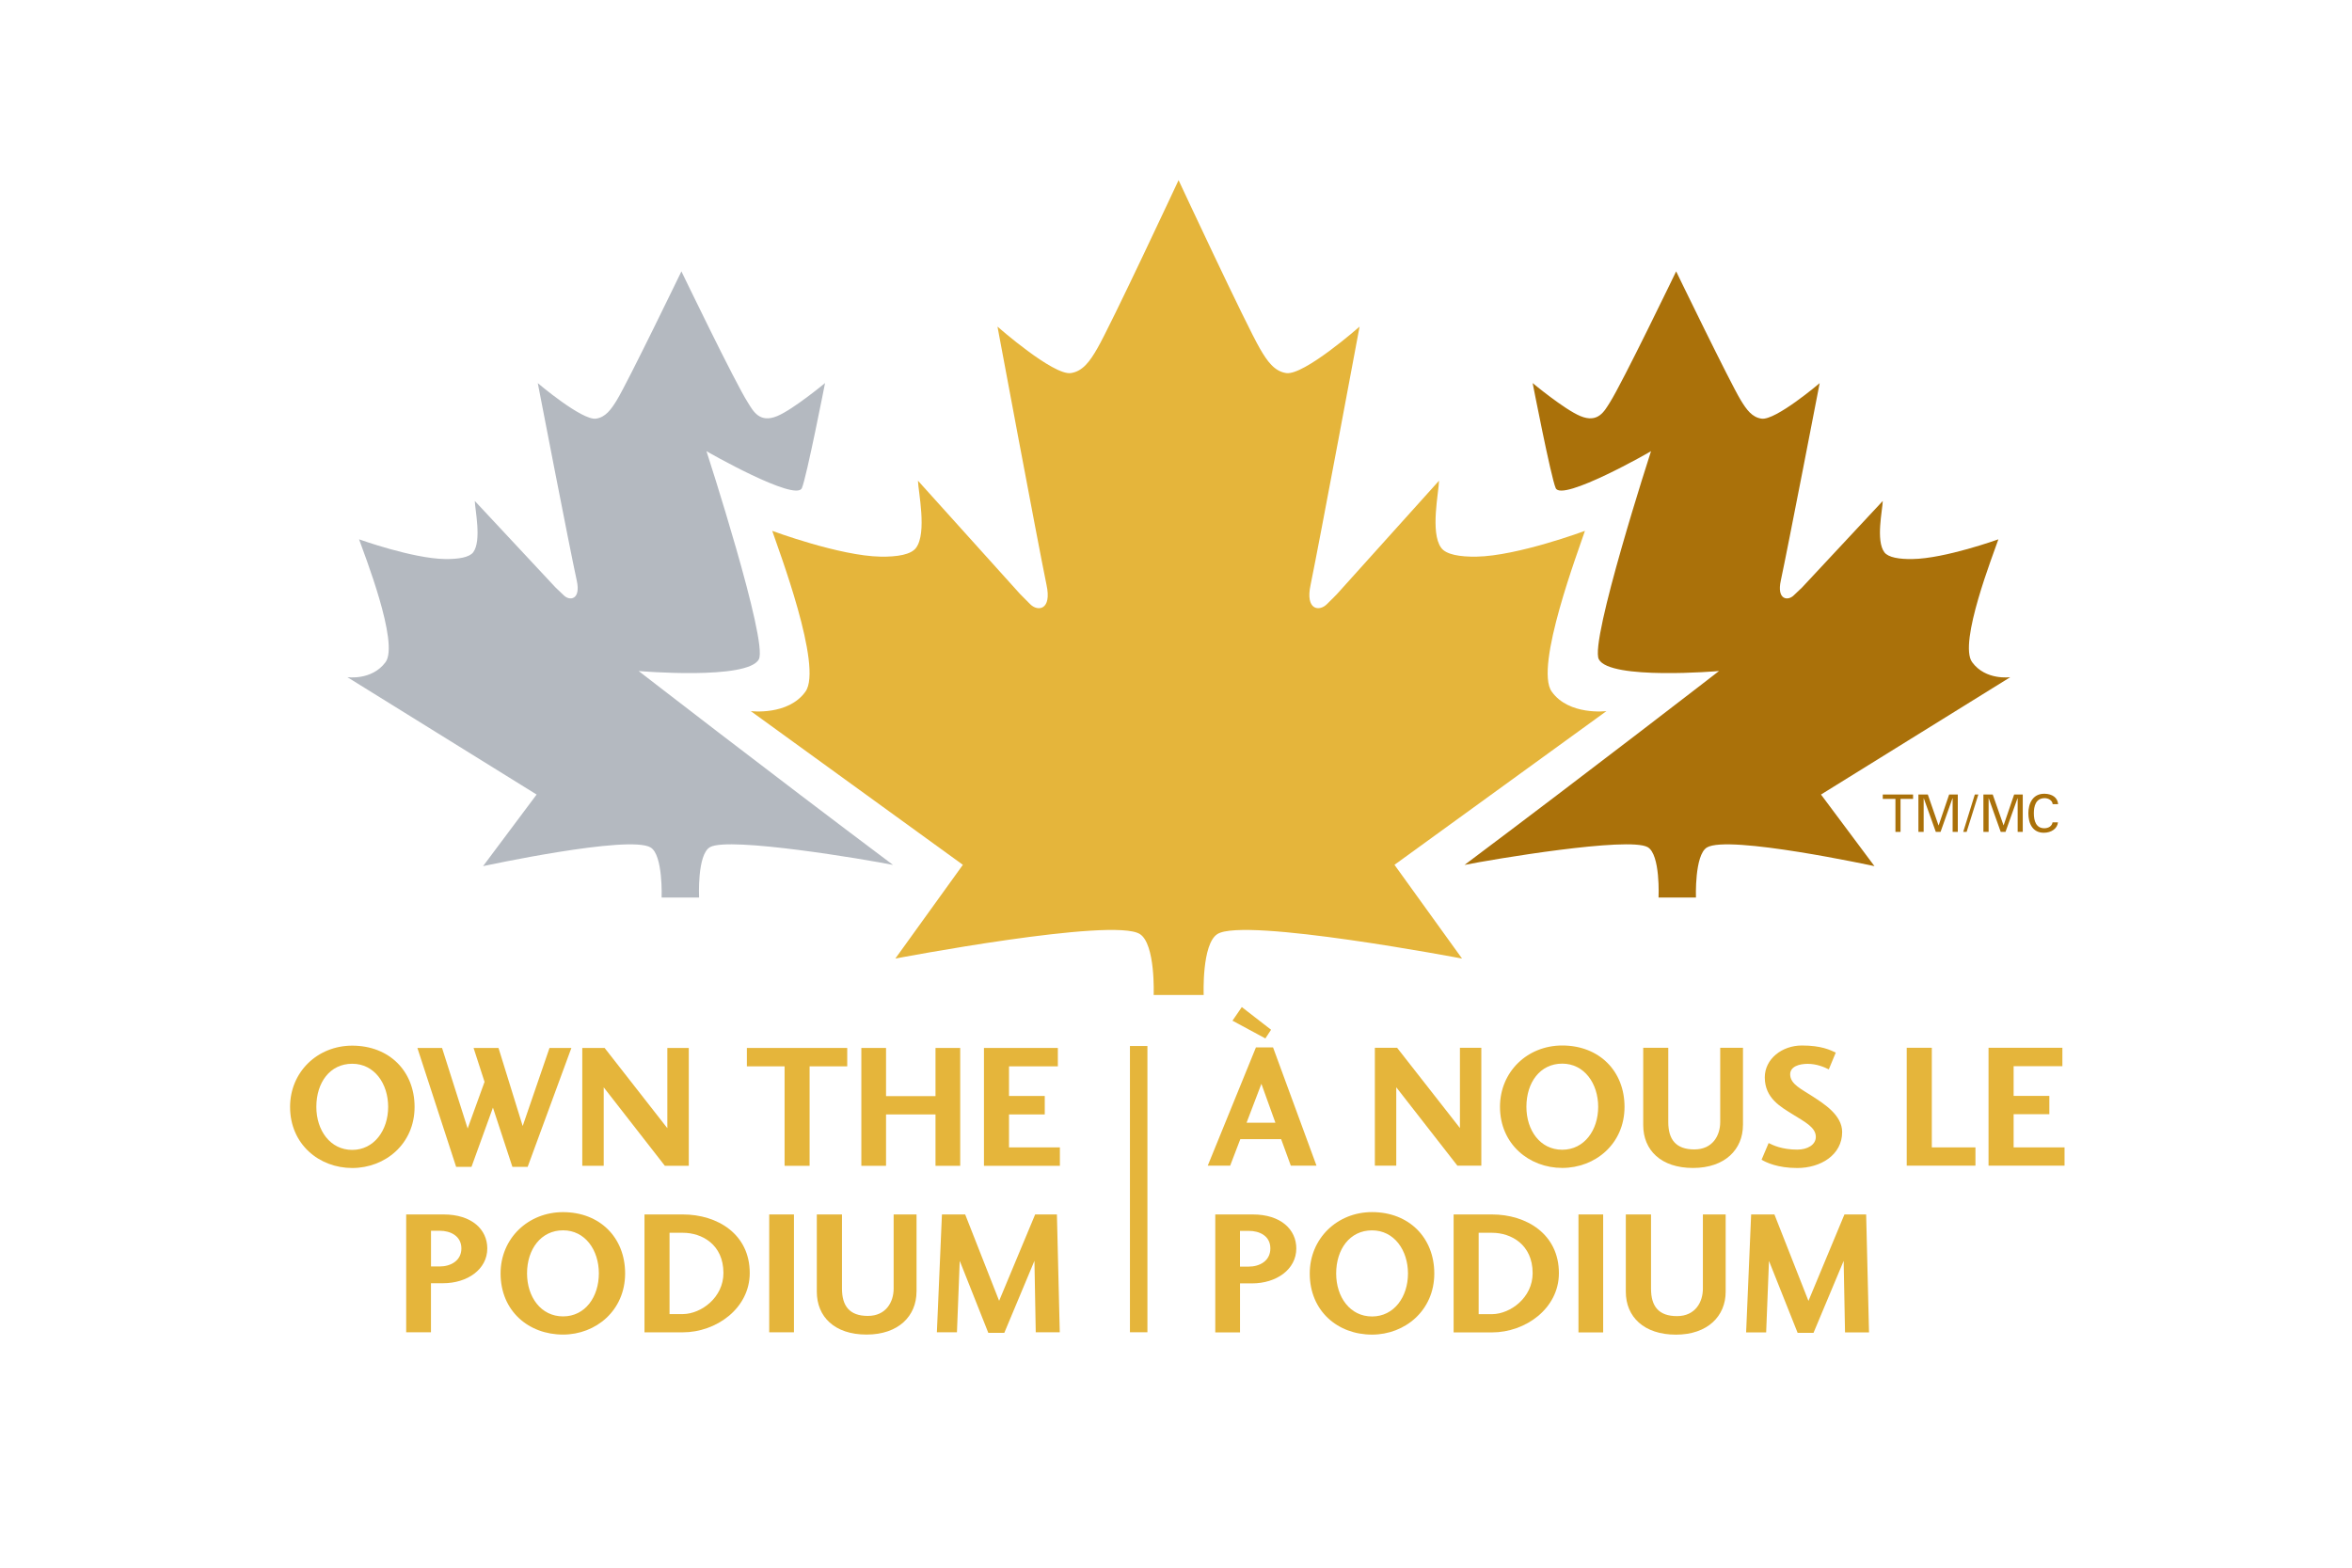
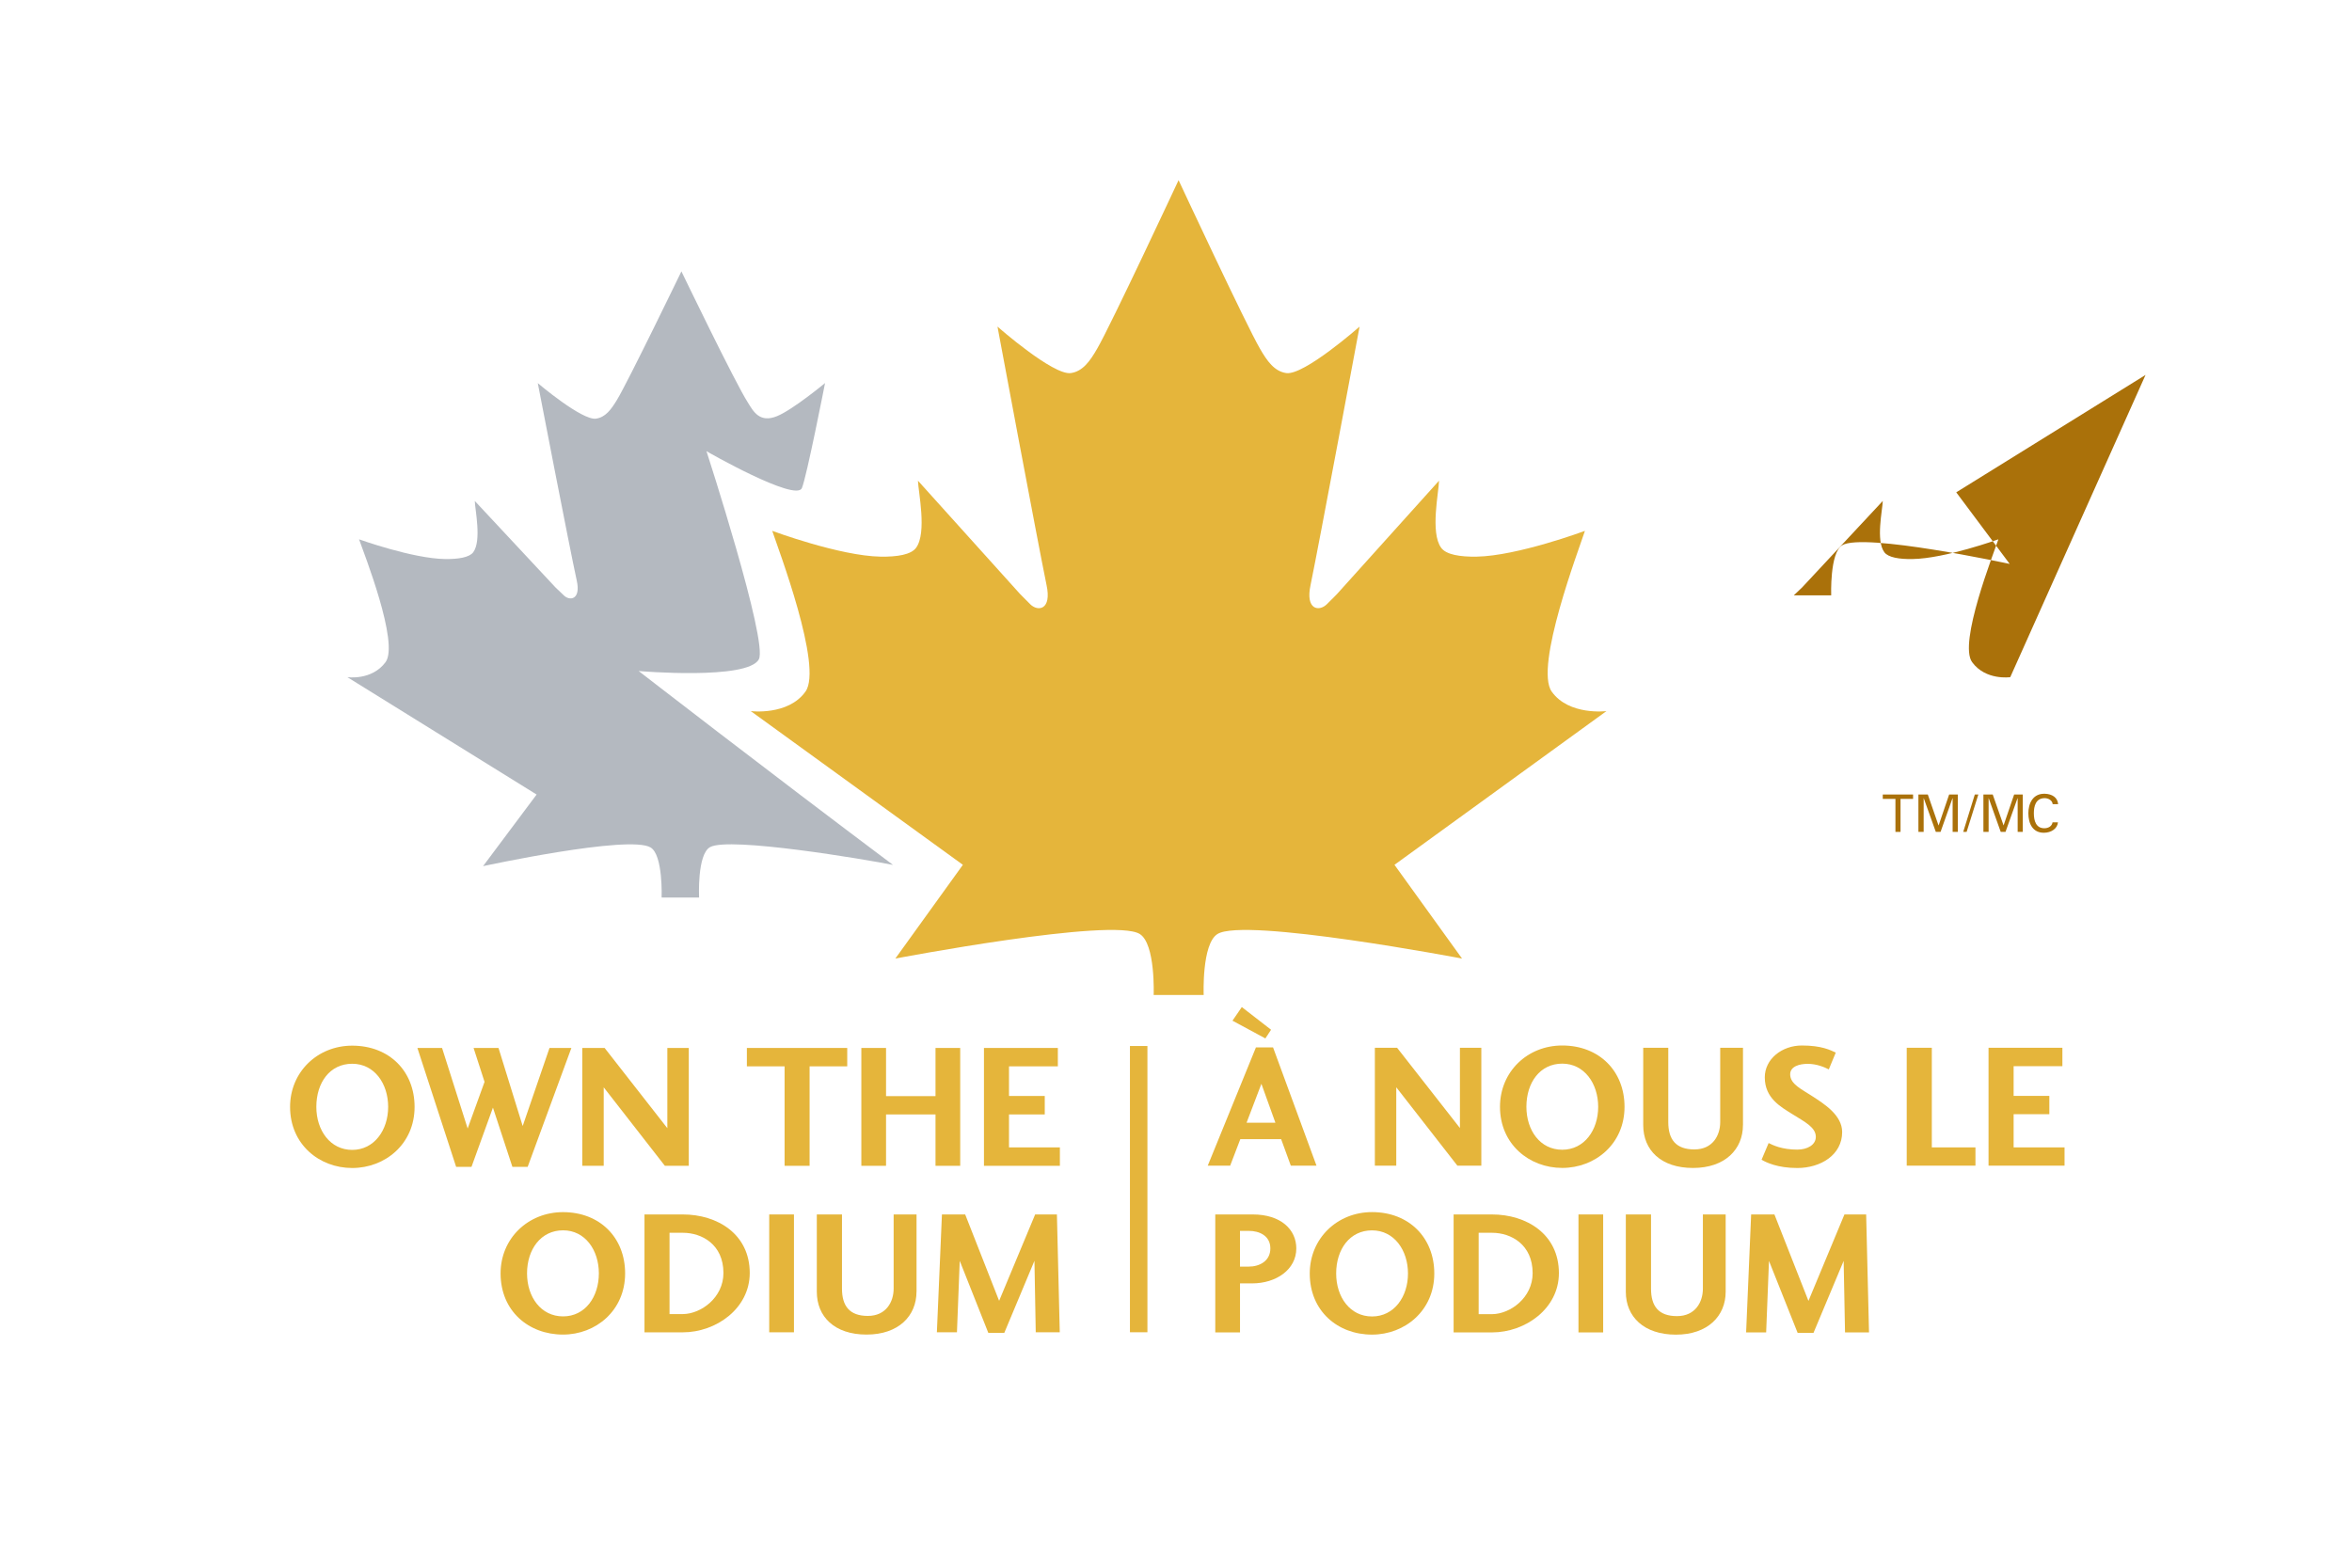
<svg xmlns="http://www.w3.org/2000/svg" id="Layer_1" data-name="Layer 1" viewBox="0 0 600 400">
  <defs>
    <style>
      .cls-1 {
        fill: #b4b9c0;
      }

      .cls-2 {
        fill: #e5b53b;
      }

      .cls-3 {
        fill: #aa710a;
      }
    </style>
  </defs>
  <polygon class="cls-3" points="483.53 203.84 480.3 203.84 480.3 202.72 488.03 202.72 488.03 203.84 484.83 203.84 484.83 212.26 483.53 212.26 483.53 203.84 483.53 203.84" />
  <polygon class="cls-3" points="498.12 203.68 498.08 203.68 495.04 212.26 493.83 212.26 490.76 203.68 490.73 203.68 490.73 212.26 489.39 212.26 489.39 202.72 491.79 202.72 494.52 210.6 494.55 210.6 497.23 202.72 499.44 202.72 499.44 212.26 498.12 212.26 498.12 203.68 498.12 203.68" />
  <polygon class="cls-3" points="504.68 202.72 501.69 212.26 500.82 212.26 503.78 202.72 504.68 202.72 504.68 202.72" />
  <polygon class="cls-3" points="514.71 203.68 514.67 203.68 511.61 212.26 510.39 212.26 507.33 203.68 507.3 203.68 507.3 212.26 505.97 212.26 505.97 202.72 508.35 202.72 511.11 210.6 511.12 210.6 513.81 202.72 516.01 202.72 516.01 212.26 514.71 212.26 514.71 203.68 514.71 203.68" />
  <path class="cls-3" d="M523.64,205.18c-.07-.91-1.04-1.53-2.03-1.53-2.34,0-2.77,2.15-2.77,3.84,0,1.99.58,3.84,2.67,3.84,1,0,1.94-.49,2.1-1.51h1.38c-.14,1.61-1.73,2.66-3.6,2.66-2.83,0-3.95-2.3-3.95-4.99,0-2.34,1.04-5.07,4.24-4.96,1.84.07,3.22.96,3.35,2.65h-1.39Z" />
-   <path class="cls-3" d="M512.82,172.78s-6.26.91-9.72-3.82c-3.58-4.83,5.52-27.86,6.69-31.35,0,0-13.64,4.92-21.91,5.03-3.38.06-6.17-.4-7.16-1.71-2.26-2.96-.47-10.93-.42-13.11l-20.61,22.1s-.99.93-2.09,1.98c-1.51,1.5-4.4,1.17-3.31-3.77,1.81-8.43,9.91-50.37,9.91-50.37,0,0-11.23,9.57-14.82,9.06-2.41-.33-3.83-2.27-5.34-4.77-2.79-4.61-16.45-32.81-16.45-32.81,0,0-13.75,28.5-16.91,33.45-1.4,2.22-3,5.36-7.53,3.47-4.08-1.69-12.17-8.42-12.17-8.42,0,0,4.67,24.04,5.88,26.8,1.56,3.62,24.44-9.41,24.32-9.43,0,0-15.71,48.52-13.32,53.1,2.77,5.37,30.57,3.03,30.67,3,0,0-32.85,25.43-64.93,49.48,6.99-1.42,41.79-7.26,46.7-4.55,3.32,1.84,2.8,12.87,2.8,12.87h9.54s-.39-10.83,2.79-12.77c5.43-3.32,42.75,4.76,42.75,4.76l-13.64-18.27,48.29-29.95h0Z" />
+   <path class="cls-3" d="M512.82,172.78s-6.26.91-9.72-3.82c-3.58-4.83,5.52-27.86,6.69-31.35,0,0-13.64,4.92-21.91,5.03-3.38.06-6.17-.4-7.16-1.71-2.26-2.96-.47-10.93-.42-13.11l-20.61,22.1s-.99.93-2.09,1.98h9.54s-.39-10.83,2.79-12.77c5.43-3.32,42.75,4.76,42.75,4.76l-13.64-18.27,48.29-29.95h0Z" />
  <path class="cls-1" d="M136.89,202.73l-13.66,18.27s37.33-8.08,42.75-4.76c3.2,1.94,2.8,12.77,2.8,12.77h9.56s-.54-11.03,2.81-12.87c4.89-2.71,39.69,3.14,46.66,4.55-32.07-24.05-64.89-49.48-64.89-49.48.09.03,27.88,2.37,30.67-3,2.37-4.59-13.37-53.1-13.37-53.1-.07.02,22.79,13.05,24.34,9.43,1.2-2.76,5.91-26.8,5.91-26.8,0,0-8.12,6.73-12.19,8.42-4.53,1.89-6.13-1.25-7.51-3.47-3.2-4.95-16.94-33.45-16.94-33.45,0,0-13.64,28.2-16.45,32.81-1.51,2.5-2.95,4.43-5.34,4.77-3.58.51-14.85-9.06-14.85-9.06,0,0,8.09,41.93,9.94,50.37,1.1,4.93-1.81,5.27-3.31,3.77-1.11-1.05-2.08-1.98-2.08-1.98l-20.62-22.1c.05,2.19,1.8,10.15-.41,13.11-1,1.3-3.79,1.76-7.18,1.71-8.26-.11-21.93-5.03-21.93-5.03,1.21,3.49,10.32,26.52,6.75,31.35-3.49,4.73-9.74,3.82-9.74,3.82l48.28,29.95h0Z" />
  <path class="cls-2" d="M409.8,181.44s-9.56,1.2-13.95-4.97c-4.5-6.28,6.99-36.46,8.47-41.02,0,0-17.22,6.41-27.65,6.58-4.24.07-7.79-.52-9.03-2.27-2.84-3.85-.59-14.25-.54-17.11l-26,28.89s-1.2,1.25-2.61,2.62c-1.94,1.94-5.57,1.53-4.15-4.96,2.26-10.99,12.49-65.86,12.49-65.86,0,0-14.2,12.52-18.71,11.85-3-.44-4.84-2.99-6.72-6.26-3.51-6.01-20.73-42.93-20.73-42.93,0,0-.03.02-.03.02v-.02s-17.24,36.93-20.73,42.93c-1.88,3.27-3.7,5.81-6.72,6.26-4.5.67-18.73-11.85-18.73-11.85,0,0,10.23,54.86,12.5,65.86,1.42,6.49-2.21,6.91-4.16,4.96-1.36-1.37-2.6-2.62-2.6-2.62l-26.03-28.89c.09,2.86,2.34,13.27-.47,17.11-1.26,1.75-4.77,2.34-9.06,2.27-10.41-.17-27.64-6.58-27.64-6.58,1.51,4.56,13,34.74,8.47,41.02-4.41,6.18-13.95,4.97-13.95,4.97l54.11,39.22-17.23,23.92s55.54-10.6,62.37-6.26c4.03,2.54,3.53,15.55,3.53,15.55h12.76s-.52-13.01,3.51-15.55c6.84-4.33,62.4,6.26,62.4,6.26l-17.24-23.92,54.08-39.22h0Z" />
  <path class="cls-2" d="M80.7,282.43c0,6,3.55,10.97,9.15,10.97s9.17-5.04,9.17-10.97-3.49-11.01-9.17-11.01-9.15,4.78-9.15,11.01h0ZM105.76,282.43c0,9.47-7.51,15.59-15.91,15.59s-15.85-6.03-15.85-15.59c0-8.94,7.01-15.63,15.85-15.63,9.44,0,15.91,6.49,15.91,15.63h0Z" />
  <polygon class="cls-2" points="120.28 297.72 116.36 297.72 106.48 267.39 112.77 267.39 119.3 287.94 123.61 276.04 120.81 267.39 127.17 267.39 133.34 287.31 140.18 267.39 145.76 267.39 134.61 297.72 130.71 297.72 125.75 282.61 120.28 297.72 120.28 297.72" />
  <polygon class="cls-2" points="175.71 267.39 175.71 297.46 169.61 297.46 154.01 277.44 154.01 297.46 148.54 297.46 148.54 267.39 154.24 267.39 170.24 287.86 170.24 267.39 175.71 267.39 175.71 267.39" />
  <polygon class="cls-2" points="190.53 267.39 216.13 267.39 216.13 272.08 206.53 272.08 206.53 297.46 200.15 297.46 200.15 272.08 190.53 272.08 190.53 267.39 190.53 267.39" />
  <polygon class="cls-2" points="238.65 284.35 226.03 284.35 226.03 297.46 219.73 297.46 219.73 267.39 226.03 267.39 226.03 279.68 238.65 279.68 238.65 267.39 244.95 267.39 244.95 297.46 238.65 297.46 238.65 284.35 238.65 284.35" />
  <polygon class="cls-2" points="270.38 297.46 251.01 297.46 251.01 267.39 269.86 267.39 269.86 272.08 257.4 272.08 257.4 279.64 266.52 279.64 266.52 284.35 257.4 284.35 257.4 292.76 270.38 292.76 270.38 297.46 270.38 297.46" />
-   <path class="cls-2" d="M112.2,323.14c2.7,0,5.5-1.42,5.5-4.6s-2.8-4.51-5.5-4.51h-2.25v9.11h2.25ZM103.62,339.94v-30.07h9.54c7.23,0,11.15,3.87,11.15,8.67,0,5.38-5.14,8.88-11.27,8.88h-3.1v12.52h-6.33Z" />
  <path class="cls-2" d="M134.45,324.91c0,6,3.53,10.97,9.19,10.97s9.13-5,9.13-10.97-3.51-10.99-9.13-10.99-9.19,4.81-9.19,10.99h0ZM159.47,324.91c0,9.48-7.46,15.61-15.84,15.61-8.81,0-15.93-6.04-15.93-15.61,0-8.93,7.03-15.63,15.93-15.63,9.38,0,15.84,6.48,15.84,15.63h0Z" />
  <path class="cls-2" d="M174.25,335.29c4.6-.06,10.3-4.2,10.3-10.48,0-7.3-5.53-10.26-10.32-10.26h-3.43v20.75h3.45ZM164.41,309.87h9.76c8.9,0,17.09,5.04,17.09,14.94,0,9.02-8.54,15.14-17.09,15.14h-9.76v-30.07h0Z" />
  <polygon class="cls-2" points="196.23 339.94 196.23 309.87 202.54 309.87 202.54 339.94 196.23 339.94 196.23 339.94" />
  <path class="cls-2" d="M233.8,329.57c0,6.19-4.57,10.95-12.74,10.95s-12.69-4.55-12.69-10.95v-19.7h6.42v18.92c0,4.45,1.94,6.97,6.6,6.97s6.58-3.59,6.58-6.97v-18.92h5.84v19.7h0Z" />
  <polygon class="cls-2" points="270.35 339.94 264.22 339.94 263.89 321.7 256.2 340.08 252.12 340.08 244.83 321.7 244.12 339.94 239 339.94 240.29 309.87 246.22 309.87 254.88 331.91 264.07 309.87 269.62 309.87 270.35 339.94 270.35 339.94" />
  <path class="cls-2" d="M321.78,276.55l-3.78,9.92h7.36l-3.57-9.92h0ZM316.78,256.95l7.47,5.79-1.45,2.22-8.39-4.53,2.38-3.48h0ZM313.83,297.42h-5.73l12.29-30.17h4.37l11.08,30.17h-6.55l-2.47-6.77h-10.41l-2.59,6.77h0Z" />
  <polygon class="cls-2" points="377.89 267.34 377.89 297.42 371.78 297.42 356.19 277.42 356.19 297.42 350.73 297.42 350.73 267.34 356.4 267.34 372.43 287.82 372.43 267.34 377.89 267.34 377.89 267.34" />
  <path class="cls-2" d="M389.39,282.41c0,6.01,3.51,10.95,9.14,10.95s9.17-5.01,9.17-10.95-3.53-11.02-9.17-11.02-9.14,4.78-9.14,11.02h0ZM414.42,282.41c0,9.47-7.48,15.59-15.89,15.59s-15.88-6.05-15.88-15.59c0-8.95,6.98-15.65,15.88-15.65,9.43,0,15.89,6.52,15.89,15.65h0Z" />
  <path class="cls-2" d="M444.63,287.07c0,6.17-4.56,10.94-12.74,10.94s-12.7-4.55-12.7-10.94v-19.73h6.39v18.96c0,4.46,1.96,6.98,6.66,6.98s6.59-3.61,6.59-6.98v-18.96h5.81v19.73h0Z" />
  <path class="cls-2" d="M458.58,293.32c2.43,0,4.64-1.18,4.64-3.24,0-2.44-2.75-3.78-5.99-5.81-2.89-1.82-7.03-4.03-7.03-9.38,0-4.69,4.39-8.13,9.45-8.13s7.25,1.17,8.66,1.81l-1.78,4.29c-1.08-.56-3.08-1.42-5.38-1.42-2.14,0-4.47.67-4.47,2.67,0,2.55,2.9,3.77,5.82,5.7,2.74,1.8,7.44,4.69,7.44,9.03,0,5.85-5.5,9.18-11.45,9.18-5.05,0-7.94-1.43-9.11-2.11l1.8-4.26c1.06.51,3.29,1.68,7.4,1.68h0Z" />
  <polygon class="cls-2" points="492.81 292.76 503.94 292.76 503.94 297.42 486.41 297.42 486.41 267.34 492.81 267.34 492.81 292.76 492.81 292.76" />
  <polygon class="cls-2" points="526.67 297.42 507.28 297.42 507.28 267.34 526.12 267.34 526.12 272.04 513.68 272.04 513.68 279.62 522.79 279.62 522.79 284.29 513.68 284.29 513.68 292.76 526.67 292.76 526.67 297.42 526.67 297.42" />
  <path class="cls-2" d="M318.57,323.18c2.71,0,5.5-1.41,5.5-4.64s-2.79-4.48-5.5-4.48h-2.25v9.12h2.25ZM310.02,339.97v-30.1h9.56c7.2,0,11.11,3.88,11.11,8.67,0,5.4-5.14,8.92-11.27,8.92h-3.09v12.51h-6.3Z" />
  <path class="cls-2" d="M340.86,324.94c0,5.99,3.52,10.96,9.15,10.96s9.17-5.02,9.17-10.96-3.52-11.01-9.17-11.01-9.15,4.79-9.15,11.01h0ZM365.89,324.94c0,9.46-7.5,15.59-15.88,15.59-8.8,0-15.89-6.05-15.89-15.59,0-8.93,6.99-15.67,15.89-15.67,9.42,0,15.88,6.51,15.88,15.67h0Z" />
  <path class="cls-2" d="M380.69,335.31c4.59-.06,10.29-4.19,10.29-10.46,0-7.32-5.52-10.3-10.34-10.3h-3.43v20.76h3.48ZM370.82,309.87h9.77c8.86,0,17.09,5.04,17.09,14.98,0,9.01-8.51,15.12-17.09,15.12h-9.77v-30.1h0Z" />
  <polygon class="cls-2" points="402.67 339.97 402.67 309.87 408.97 309.87 408.97 339.97 402.67 339.97 402.67 339.97" />
  <path class="cls-2" d="M440.22,329.61c0,6.15-4.55,10.93-12.69,10.93s-12.78-4.55-12.78-10.93v-19.74h6.43v18.94c0,4.48,1.93,7,6.63,7s6.6-3.63,6.6-7v-18.94h5.81v19.74h0Z" />
  <polygon class="cls-2" points="476.79 339.97 470.67 339.97 470.32 321.72 462.63 340.08 458.58 340.08 451.27 321.72 450.55 339.97 445.44 339.97 446.72 309.87 452.66 309.87 461.34 331.93 470.52 309.87 476.06 309.87 476.79 339.97 476.79 339.97" />
  <polygon class="cls-2" points="288.25 266.89 288.25 339.93 292.71 339.93 292.71 266.89 288.25 266.89 288.25 266.89" />
</svg>